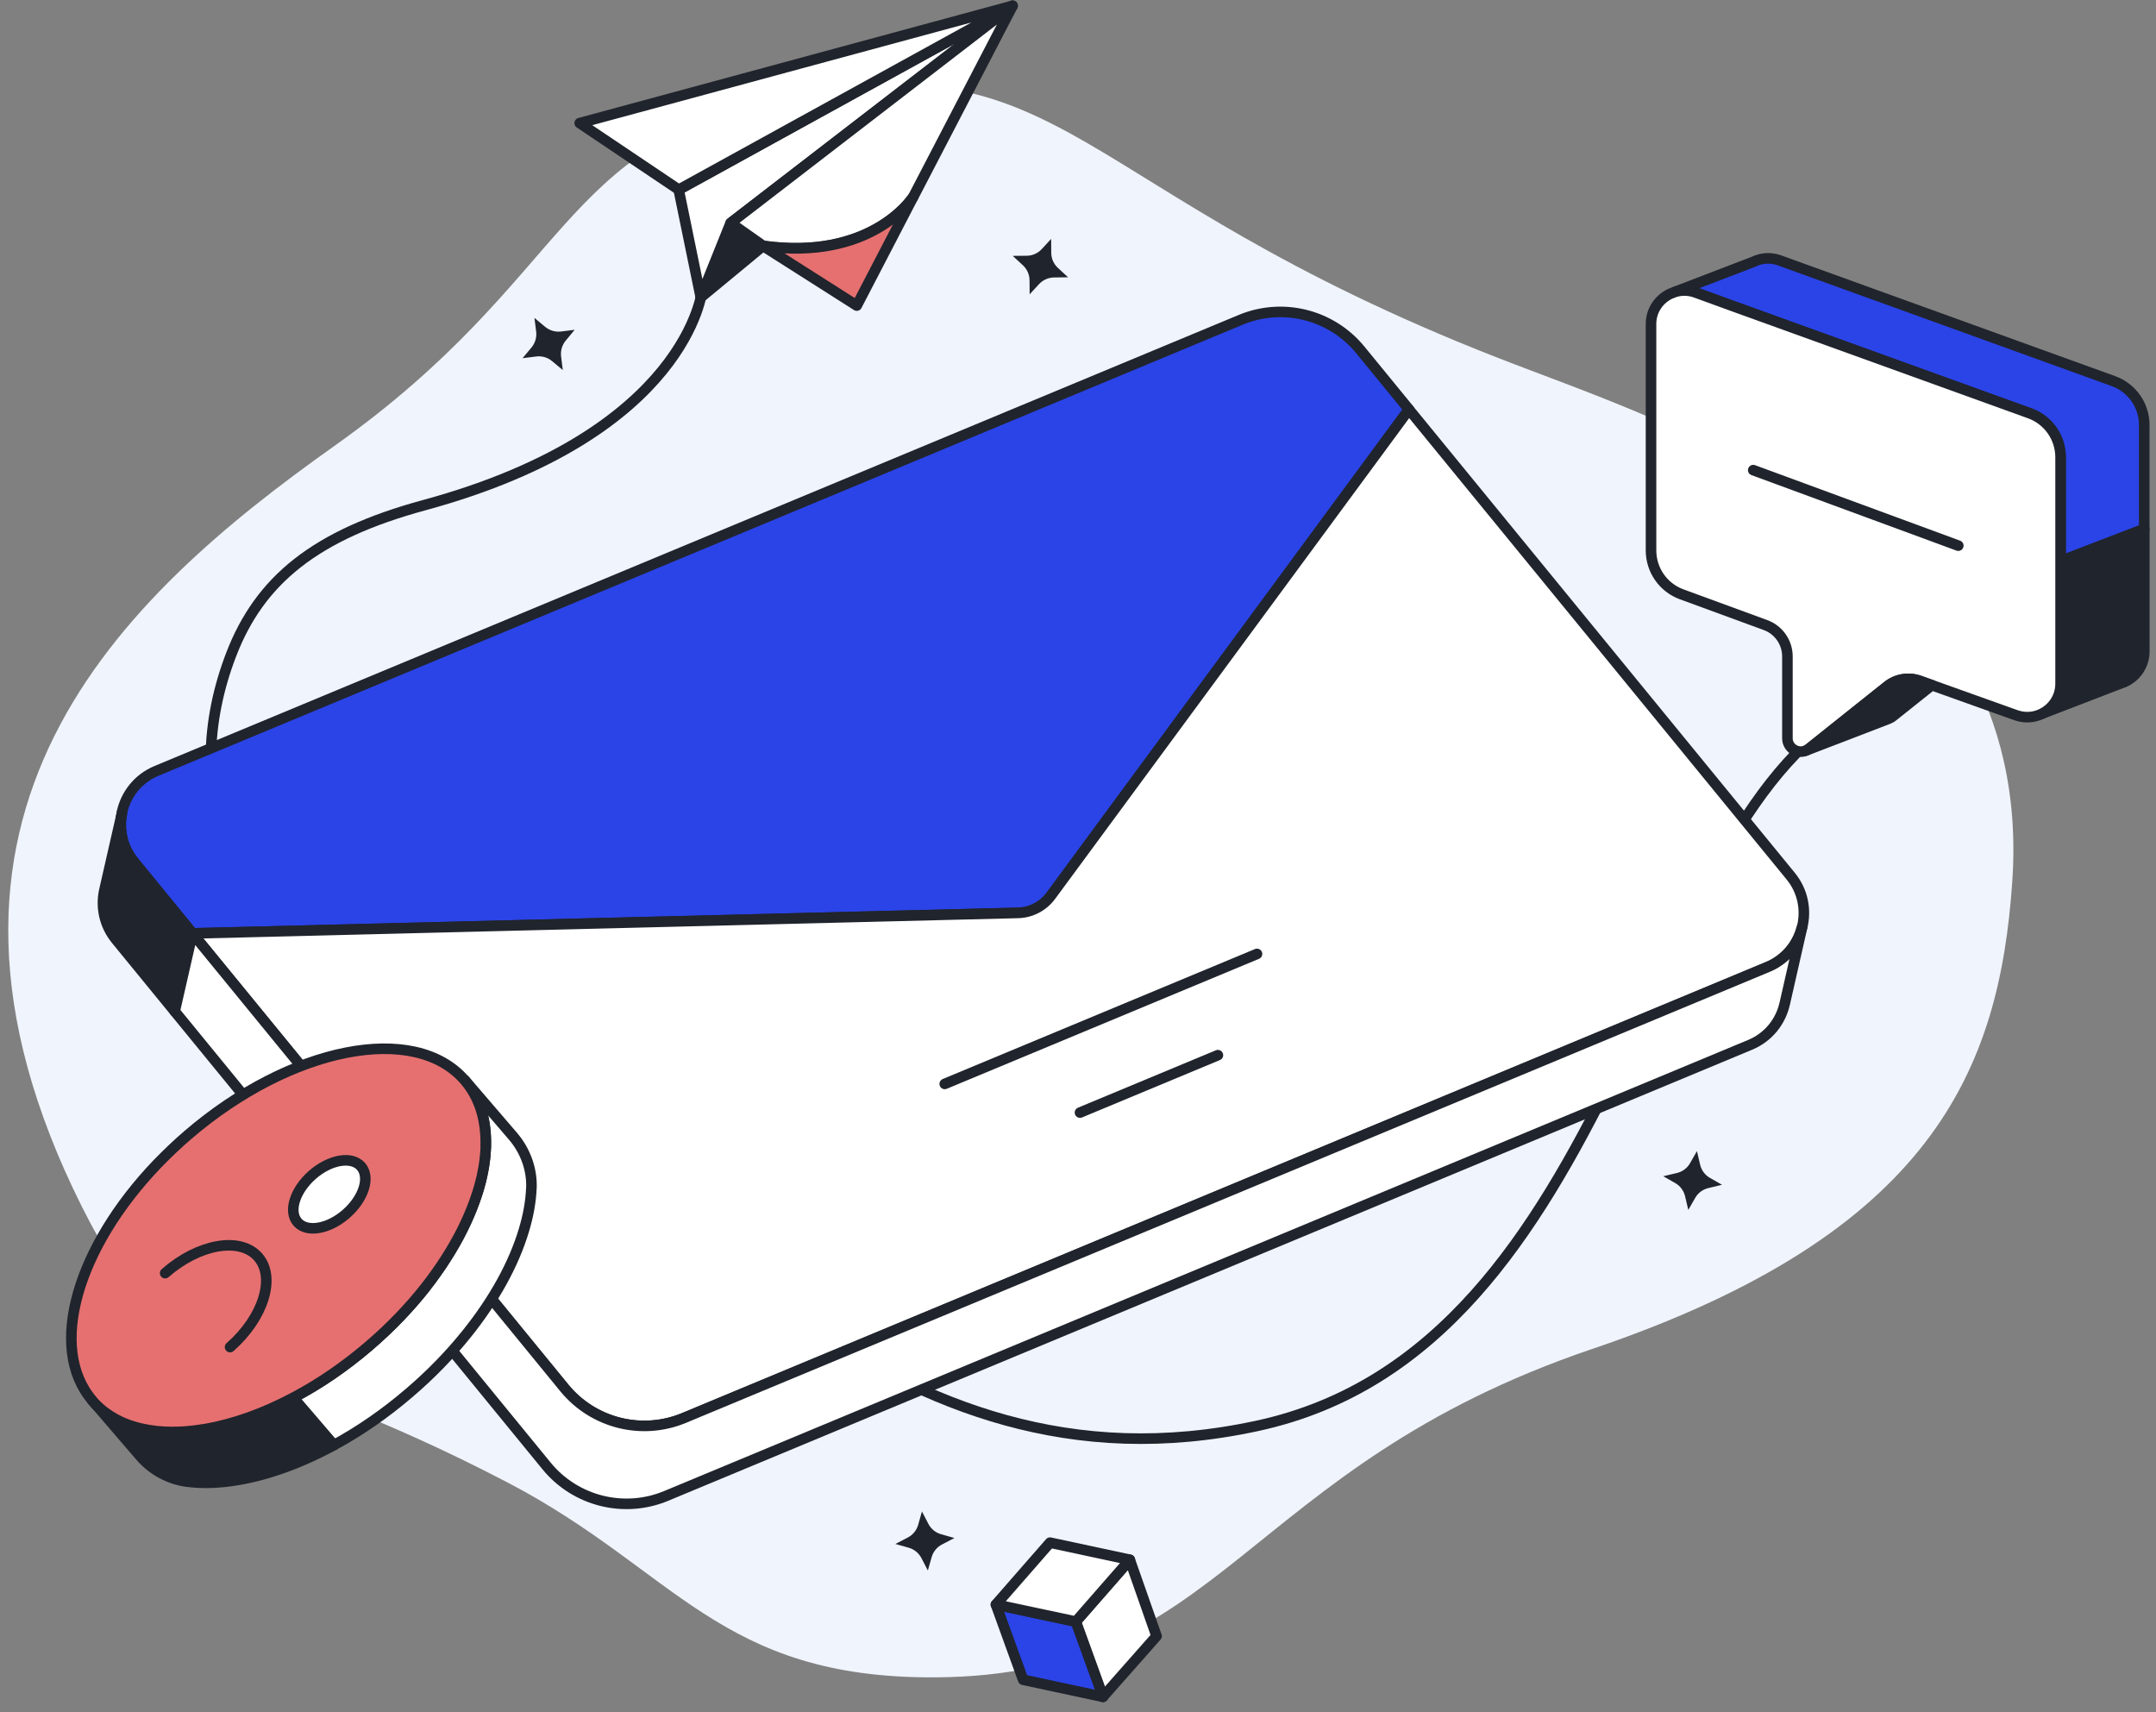
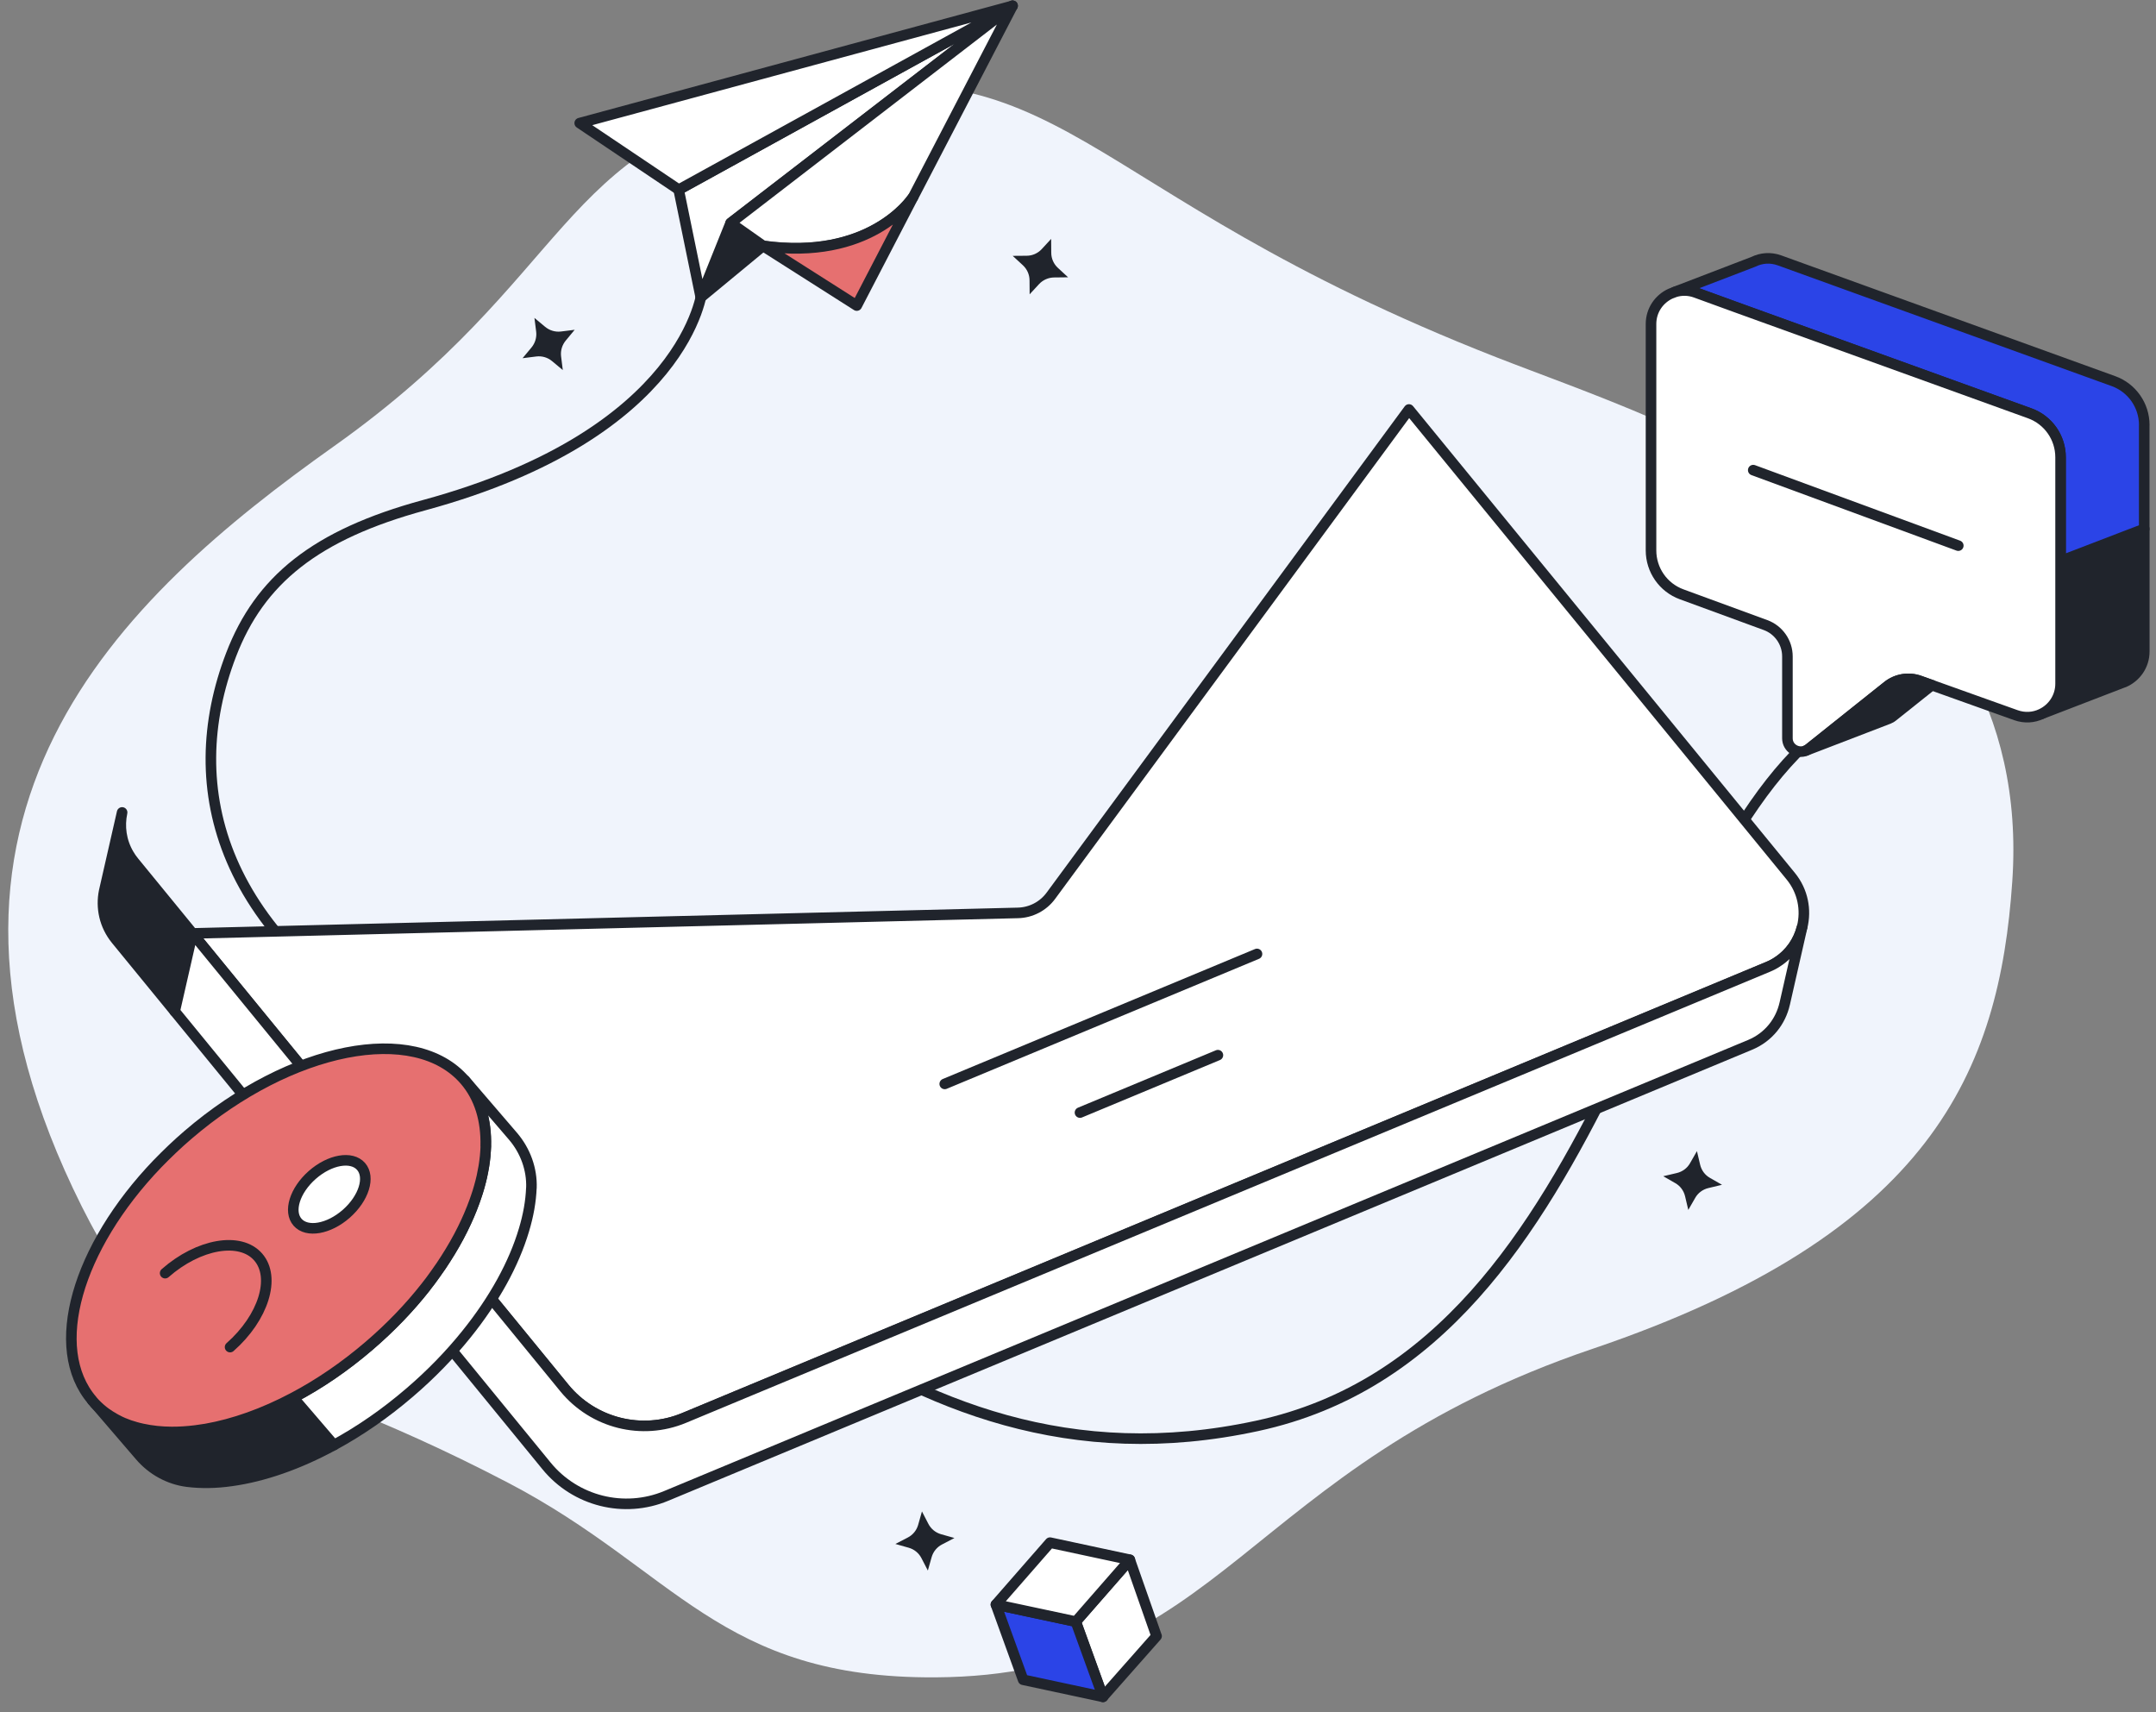
<svg xmlns="http://www.w3.org/2000/svg" width="204" height="162" viewBox="0 0 204 162" fill="none">
  <rect x="0" y="0" width="204" height="162" fill="#808080" stroke="none" />
  <path d="M7.737 114.146C-10.823 77.041 11.425 56.531 31.609 42.213C54.233 26.163 52.689 13.703 73.972 9.252C101.062 3.588 101.062 17.95 141.612 33.812C157.945 40.203 192.649 50.58 190.401 83.398C189.178 101.26 182.817 116.73 150.697 127.612C117.374 138.899 115.879 158.529 88.527 158.697C68.051 158.826 63.952 148.583 48.08 140.29C23.139 127.255 16.277 131.216 7.737 114.146Z" fill="#F0F4FC" />
  <path d="M66.445 27.43C66.445 27.43 65.148 40.989 40.128 47.797C29.826 50.599 24.573 54.891 21.865 61.95C17.013 74.599 20.801 88.773 40.128 99.214C64.208 112.219 83.718 142.512 118.942 134.908C153.503 127.448 155.146 76.748 176.132 66.723" stroke="#20242C" stroke-linecap="round" stroke-linejoin="round" />
-   <path d="M133.321 38.738L129.667 43.698L99.439 84.744C98.706 85.739 97.558 86.338 96.32 86.368L18.209 88.308L12.664 81.531C12.481 81.308 12.317 81.071 12.174 80.828C11.441 79.59 11.258 78.179 11.54 76.863V76.848C11.911 75.169 13.05 73.665 14.818 72.932L117.39 30.262C121.375 28.604 125.969 29.757 128.707 33.099L133.321 38.738Z" fill="#2B44E7" stroke="#20242C" stroke-linecap="round" stroke-linejoin="round" />
  <path d="M170.515 87.699L170.5 87.744C170.178 89.021 169.401 90.184 168.237 90.962C167.94 91.165 167.623 91.338 167.277 91.481L64.71 134.161C60.724 135.819 56.13 134.666 53.392 131.324L24.084 95.501L18.203 88.313L96.314 86.372C97.552 86.343 98.701 85.744 99.433 84.749L129.662 43.703L133.315 38.742L169.435 82.892C170.599 84.313 170.916 86.1 170.52 87.704L170.515 87.699Z" fill="white" stroke="#20242C" stroke-linecap="round" stroke-linejoin="round" />
  <path d="M18.217 88.308L16.534 95.685L10.989 88.907C9.876 87.546 9.539 85.862 9.856 84.313L9.9 84.12L11.554 76.867C11.272 78.179 11.455 79.595 12.188 80.833C12.326 81.075 12.494 81.308 12.678 81.536L18.222 88.313L18.217 88.308Z" fill="#20242C" stroke="#20242C" stroke-linecap="round" stroke-linejoin="round" />
  <path d="M170.511 87.743L168.882 94.907L168.868 94.961C168.491 96.63 167.358 98.12 165.6 98.853L63.033 141.532C59.047 143.19 54.453 142.037 51.715 138.695L16.531 95.684L18.215 88.308L24.096 95.496L53.404 131.319C56.141 134.66 60.736 135.814 64.721 134.156L167.288 91.476C167.635 91.332 167.952 91.164 168.249 90.956C169.412 90.184 170.189 89.02 170.511 87.738V87.743Z" fill="white" stroke="#20242C" stroke-linecap="round" stroke-linejoin="round" />
  <path d="M66.317 28.128L72.199 23.267L69.134 21.104L66.312 28.128H66.317Z" fill="#20242C" stroke="#20242C" stroke-linecap="round" stroke-linejoin="round" />
  <path d="M64.216 17.945L66.305 28.129L69.127 21.104L95.796 0.559L64.211 17.95L64.216 17.945Z" fill="white" stroke="#20242C" stroke-linecap="round" stroke-linejoin="round" />
  <path d="M69.138 21.098L72.202 23.256C82.262 24.663 86.173 18.984 86.391 18.652L86.406 18.638L95.812 0.543L69.143 21.088L69.133 21.098H69.138Z" fill="white" stroke="#20242C" stroke-linecap="round" stroke-linejoin="round" />
  <path d="M72.2 23.271L81.067 28.91L86.384 18.672C86.166 19.004 82.255 24.682 72.195 23.276L72.2 23.271Z" fill="#E67070" stroke="#20242C" stroke-linecap="round" stroke-linejoin="round" />
  <path d="M54.852 11.647L64.223 17.944L95.808 0.553L54.852 11.647Z" fill="white" stroke="#20242C" stroke-linecap="round" stroke-linejoin="round" />
  <path d="M202.891 50.041V61.635C202.891 62.982 202.069 64.076 200.955 64.551H200.935L193.133 67.556C194.197 67.061 194.965 65.987 194.965 64.685V53.081L202.886 50.041H202.891Z" fill="#20242C" stroke="#20242C" stroke-linecap="round" stroke-linejoin="round" />
-   <path d="M202.885 40.218V50.04L194.964 53.08V43.263C194.964 41.396 193.801 39.733 192.048 39.104L164.127 29.02L160.443 27.678C159.765 27.431 159.072 27.431 158.453 27.629L165.914 24.767C166.641 24.406 167.518 24.326 168.374 24.634L199.974 36.059C201.727 36.693 202.89 38.357 202.89 40.218H202.885Z" fill="#2B44E7" stroke="#20242C" stroke-linecap="round" stroke-linejoin="round" />
+   <path d="M202.885 40.218V50.04L194.964 53.08V43.263C194.964 41.396 193.801 39.733 192.048 39.104L164.127 29.02L160.443 27.678C159.765 27.431 159.072 27.431 158.453 27.629L165.914 24.767C166.641 24.406 167.518 24.326 168.374 24.634L199.974 36.059C201.727 36.693 202.89 38.357 202.89 40.218Z" fill="#2B44E7" stroke="#20242C" stroke-linecap="round" stroke-linejoin="round" />
  <path d="M194.972 43.263V64.685C194.972 65.987 194.2 67.061 193.141 67.556C192.428 67.893 191.581 67.962 190.745 67.665L182.804 64.828L181.635 64.412C180.601 64.046 179.447 64.234 178.596 64.917L177.046 66.15L171.175 70.833C171.081 70.908 170.987 70.967 170.883 71.012C170.086 71.358 169.125 70.784 169.125 69.848V62.105C169.125 60.784 168.298 59.596 167.056 59.14L159.115 56.229C157.372 55.59 156.219 53.932 156.219 52.075V30.654C156.219 29.347 156.996 28.273 158.065 27.783L158.432 27.644C158.432 27.644 158.451 27.629 158.461 27.629C159.08 27.431 159.778 27.431 160.452 27.679L164.135 29.02L192.056 39.105C193.809 39.739 194.972 41.402 194.972 43.263Z" fill="white" stroke="#20242C" stroke-linecap="round" stroke-linejoin="round" />
  <path d="M182.796 64.823L179.083 67.784C178.974 67.873 178.855 67.942 178.737 67.987L178.707 68.001L170.875 71.011C170.974 70.967 171.073 70.912 171.167 70.833L177.039 66.15L178.588 64.917C179.44 64.234 180.593 64.046 181.628 64.412L182.796 64.828V64.823Z" fill="#20242C" stroke="#20242C" stroke-linecap="round" stroke-linejoin="round" />
  <path d="M165.891 44.48L185.292 51.624" stroke="#20242C" stroke-linecap="round" stroke-linejoin="round" />
  <path d="M31.596 136.72C28.249 138.546 24.918 139.695 21.913 140.111C20.437 140.324 19.031 140.343 17.744 140.185C15.987 139.967 14.383 139.076 13.234 137.729L8.977 132.774C9.308 133.12 9.67 133.432 10.056 133.714C10.056 133.714 10.061 133.714 10.071 133.719C10.293 133.883 10.526 134.031 10.779 134.17C10.813 134.195 10.858 134.219 10.902 134.239C10.962 134.284 11.036 134.323 11.11 134.353C11.293 134.452 11.477 134.541 11.665 134.62C11.858 134.7 12.046 134.774 12.239 134.843C12.239 134.843 12.244 134.843 12.254 134.848C12.452 134.917 12.65 134.977 12.853 135.031C13.061 135.091 13.274 135.145 13.492 135.19C14.353 135.383 15.274 135.477 16.239 135.482C16.962 135.487 17.714 135.437 18.487 135.343C18.823 135.299 19.16 135.249 19.497 135.195C22.111 134.739 24.927 133.749 27.759 132.244L31.601 136.72H31.596Z" fill="#20242C" stroke="#20242C" stroke-linecap="round" stroke-linejoin="round" />
  <path d="M8.742 132.492C9.133 132.948 9.579 133.354 10.059 133.71C9.668 133.428 9.312 133.116 8.98 132.769L8.742 132.492Z" fill="#20242C" stroke="#20242C" stroke-linecap="round" stroke-linejoin="round" />
-   <path d="M10.078 133.719C10.306 133.882 10.539 134.031 10.786 134.169C10.534 134.031 10.301 133.882 10.078 133.719Z" fill="#20242C" stroke="#20242C" stroke-linecap="round" stroke-linejoin="round" />
  <path d="M50.278 112.397C50.229 113.655 49.996 114.986 49.575 116.378C48.635 119.546 46.768 122.967 44.115 126.254C42.585 128.155 40.793 130.012 38.763 131.749C36.441 133.744 34.015 135.408 31.599 136.72L27.758 132.244C30.184 130.972 32.614 129.328 34.931 127.338C36.971 125.586 38.768 123.709 40.278 121.789H40.273L40.268 121.784C40.422 121.586 40.575 121.393 40.724 121.195C40.882 120.977 41.045 120.764 41.199 120.541C41.392 120.279 41.575 120.011 41.753 119.749C41.897 119.541 42.031 119.333 42.164 119.12C42.318 118.888 42.466 118.65 42.61 118.407C42.753 118.175 42.892 117.937 43.026 117.699C43.298 117.229 43.55 116.749 43.783 116.279C44.214 115.412 44.585 114.551 44.887 113.709C44.941 113.566 44.991 113.427 45.036 113.283C45.095 113.12 45.145 112.957 45.199 112.793C45.253 112.63 45.298 112.467 45.347 112.303C45.441 111.967 45.526 111.635 45.6 111.303C45.679 110.971 45.739 110.645 45.788 110.323C45.843 110.001 45.882 109.684 45.912 109.367C45.937 109.056 45.956 108.739 45.971 108.432C46.041 106.001 45.407 103.857 44.001 102.219L48.546 107.511C49.704 108.867 50.348 110.615 50.283 112.392L50.278 112.397Z" fill="white" stroke="#20242C" stroke-linecap="round" stroke-linejoin="round" />
  <path d="M8.734 132.497L8.745 132.492L8.74 132.486L8.734 132.497Z" fill="#20242C" stroke="#20242C" stroke-linecap="round" stroke-linejoin="round" />
  <path d="M45.968 108.432C45.958 108.744 45.938 109.056 45.909 109.367C45.874 109.684 45.835 110.001 45.785 110.323C45.731 110.645 45.666 110.971 45.597 111.303C45.518 111.635 45.438 111.967 45.34 112.303C45.29 112.462 45.245 112.63 45.196 112.788C45.147 112.957 45.092 113.115 45.033 113.278C44.988 113.417 44.938 113.561 44.884 113.704C44.577 114.546 44.211 115.407 43.78 116.274C43.547 116.749 43.295 117.219 43.023 117.694C42.889 117.927 42.75 118.165 42.607 118.402C42.463 118.64 42.315 118.878 42.161 119.115C42.028 119.323 41.894 119.531 41.75 119.744C41.572 120.006 41.389 120.274 41.196 120.536C41.042 120.754 40.884 120.972 40.721 121.19C40.572 121.388 40.419 121.581 40.265 121.779C38.755 123.704 36.958 125.581 34.918 127.328C32.602 129.314 30.176 130.962 27.755 132.239C24.928 133.739 22.106 134.735 19.492 135.195C19.151 135.249 18.814 135.299 18.482 135.343C17.71 135.438 16.957 135.487 16.235 135.482C15.269 135.477 14.344 135.378 13.487 135.19C13.269 135.145 13.056 135.091 12.848 135.032C12.646 134.977 12.443 134.913 12.249 134.848C12.245 134.848 12.239 134.838 12.235 134.843C12.037 134.774 11.848 134.7 11.66 134.621C11.467 134.541 11.284 134.452 11.106 134.353C11.032 134.319 10.962 134.284 10.898 134.239C10.848 134.22 10.804 134.195 10.774 134.17C10.522 134.032 10.289 133.883 10.066 133.72C10.061 133.72 10.051 133.715 10.051 133.715C9.66 133.433 9.304 133.121 8.972 132.774C8.888 132.685 8.804 132.591 8.725 132.497C8.725 132.497 8.72 132.497 8.715 132.487H8.725C4.497 127.551 7.289 118.036 14.898 110.105C15.799 109.179 16.764 108.249 17.789 107.372C27.522 99.016 39.26 96.709 43.988 102.224C45.394 103.862 46.023 106.011 45.958 108.437L45.968 108.432Z" fill="#E67070" stroke="#20242C" stroke-linecap="round" stroke-linejoin="round" />
  <path d="M28.156 115.64C29.047 116.654 31.112 116.293 32.77 114.833C34.429 113.372 35.053 111.372 34.161 110.357C33.27 109.342 31.206 109.704 29.547 111.164C27.889 112.625 27.265 114.625 28.156 115.64Z" fill="white" stroke="#20242C" stroke-linecap="round" stroke-linejoin="round" />
  <path d="M15.625 120.456C18.788 117.674 22.724 116.986 24.422 118.921C26.12 120.857 24.932 124.669 21.769 127.451" stroke="#20242C" stroke-linecap="round" stroke-linejoin="round" />
  <path d="M89.391 102.551L118.936 90.254" stroke="#20242C" stroke-linecap="round" stroke-linejoin="round" />
  <path d="M102.188 105.263L115.237 99.832" stroke="#20242C" stroke-linecap="round" stroke-linejoin="round" />
  <path d="M87.234 142.998L87.838 144.166C88.085 144.652 88.521 145.008 89.046 145.157L90.308 145.513L89.14 146.122C88.659 146.369 88.298 146.805 88.15 147.33L87.793 148.592L87.189 147.424C86.942 146.939 86.506 146.582 85.981 146.434L84.719 146.077L85.887 145.473C86.372 145.226 86.729 144.79 86.877 144.265L87.234 143.003V142.998Z" fill="#20242C" />
  <path d="M160.563 108.908L160.865 110.19C160.989 110.72 161.321 111.176 161.796 111.443L162.935 112.096L161.652 112.403C161.128 112.527 160.667 112.859 160.4 113.334L159.746 114.473L159.444 113.191C159.321 112.661 158.989 112.205 158.514 111.938L157.375 111.285L158.657 110.983C159.187 110.859 159.642 110.527 159.91 110.052L160.563 108.913V108.908Z" fill="#20242C" />
  <path d="M50.569 30.078L51.579 30.92C51.995 31.266 52.535 31.43 53.074 31.365L54.376 31.202L53.535 32.217C53.188 32.633 53.025 33.172 53.089 33.712L53.252 35.014L52.242 34.172C51.827 33.821 51.287 33.662 50.747 33.727L49.445 33.89L50.287 32.88C50.633 32.464 50.797 31.925 50.733 31.385L50.569 30.083V30.078Z" fill="#20242C" />
  <path d="M99.459 22.598L99.469 23.915C99.469 24.459 99.697 24.974 100.098 25.345L101.063 26.236L99.746 26.251C99.207 26.256 98.687 26.479 98.315 26.88L97.424 27.845L97.414 26.529C97.414 25.984 97.187 25.469 96.786 25.098L95.82 24.207L97.137 24.197C97.682 24.197 98.197 23.969 98.568 23.568L99.459 22.603V22.598Z" fill="#20242C" />
  <path d="M109.435 154.794L104.356 160.542L101.781 153.433L103.563 151.393L106.9 147.576L108.479 152.076L109.43 154.794H109.435Z" fill="white" stroke="#20242C" stroke-linecap="round" stroke-linejoin="round" />
  <path d="M104.363 160.542L96.809 158.924L94.234 151.814L101.685 153.409L101.794 153.433L104.368 160.542H104.363Z" fill="#2B44E7" stroke="#20242C" stroke-linecap="round" stroke-linejoin="round" />
  <path d="M106.908 147.572L101.794 153.424L101.685 153.399L94.234 151.81L99.353 145.953L106.908 147.572Z" fill="white" stroke="#20242C" stroke-linecap="round" stroke-linejoin="round" />
</svg>